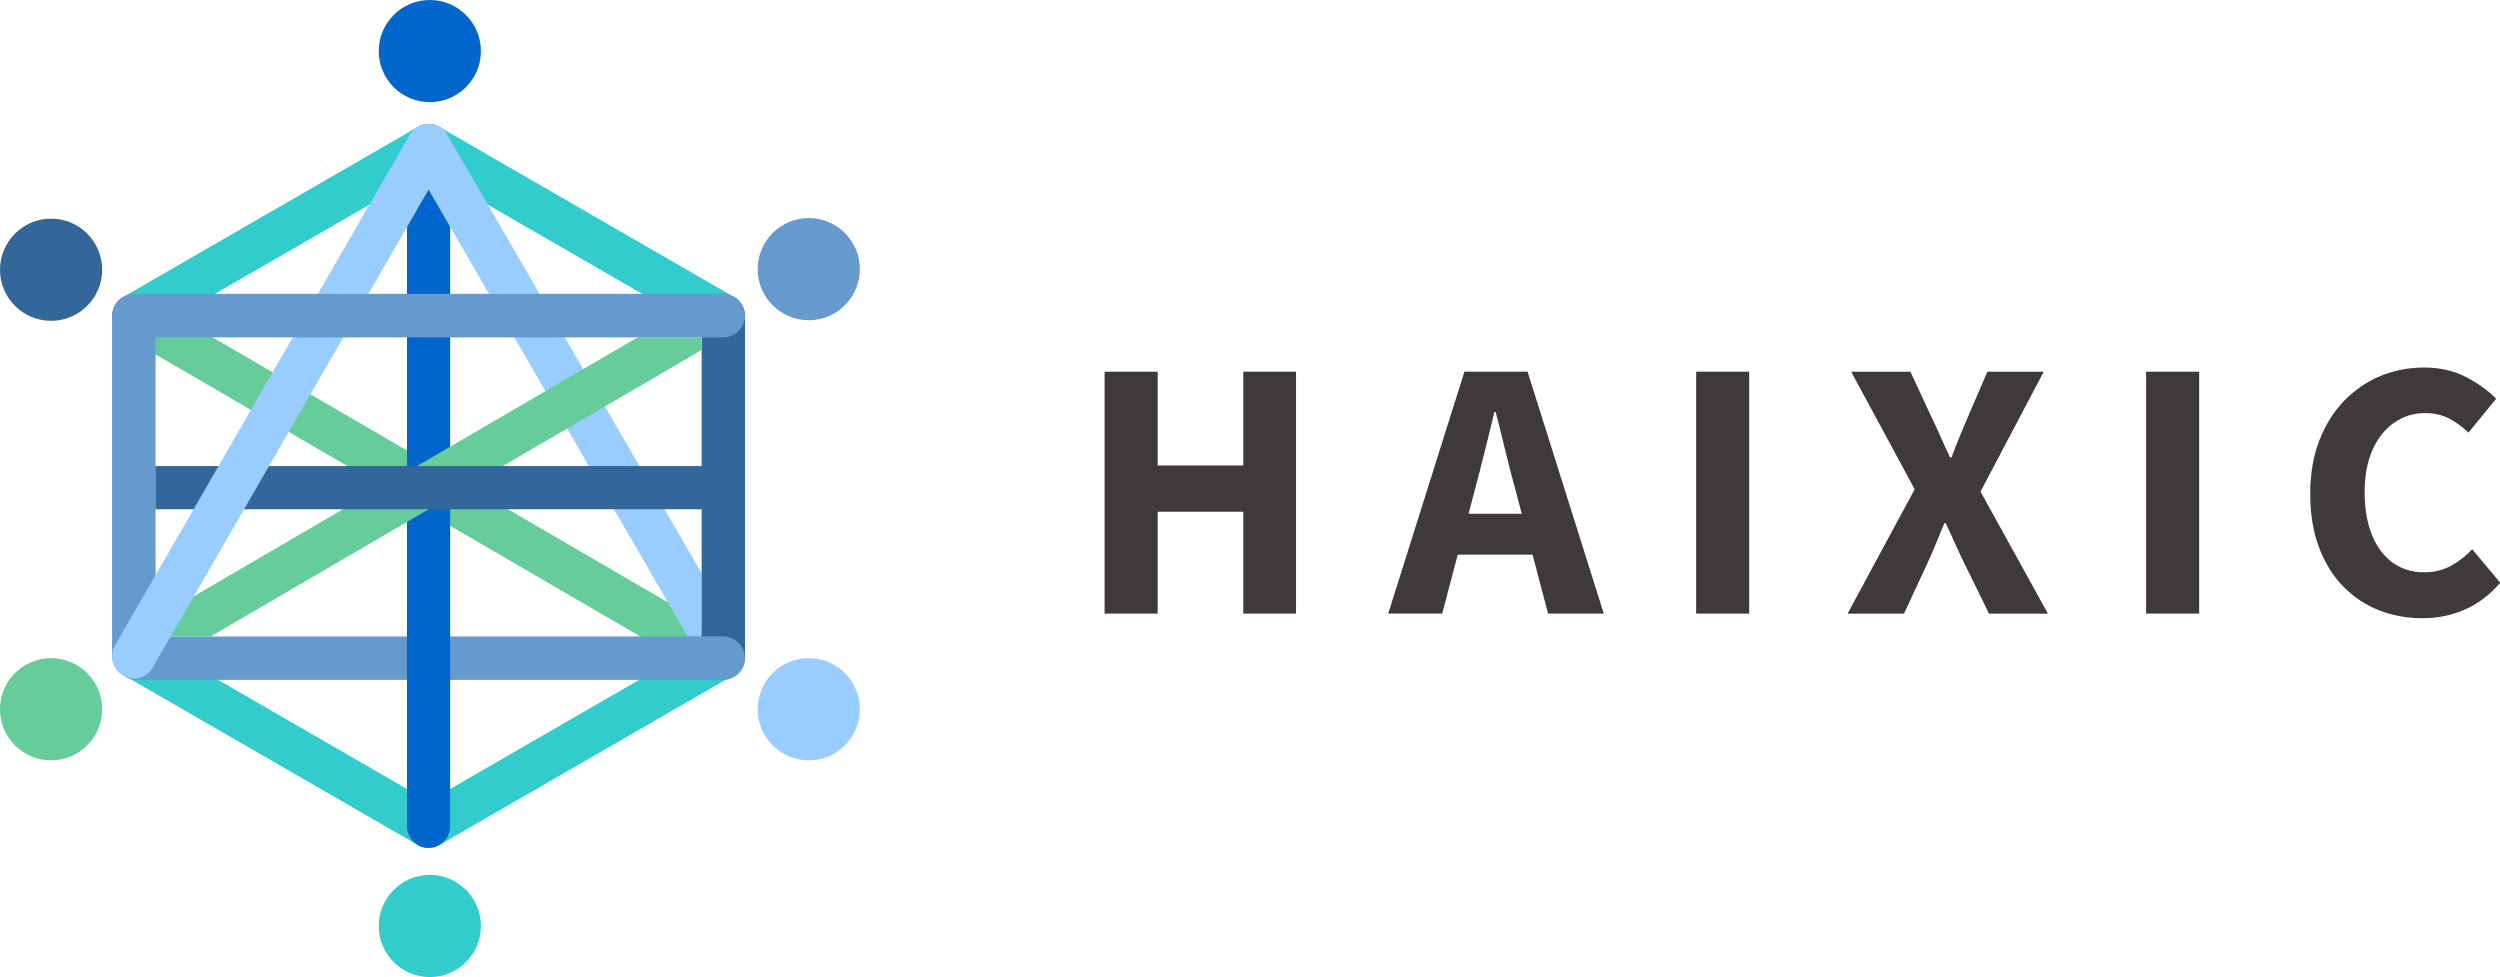
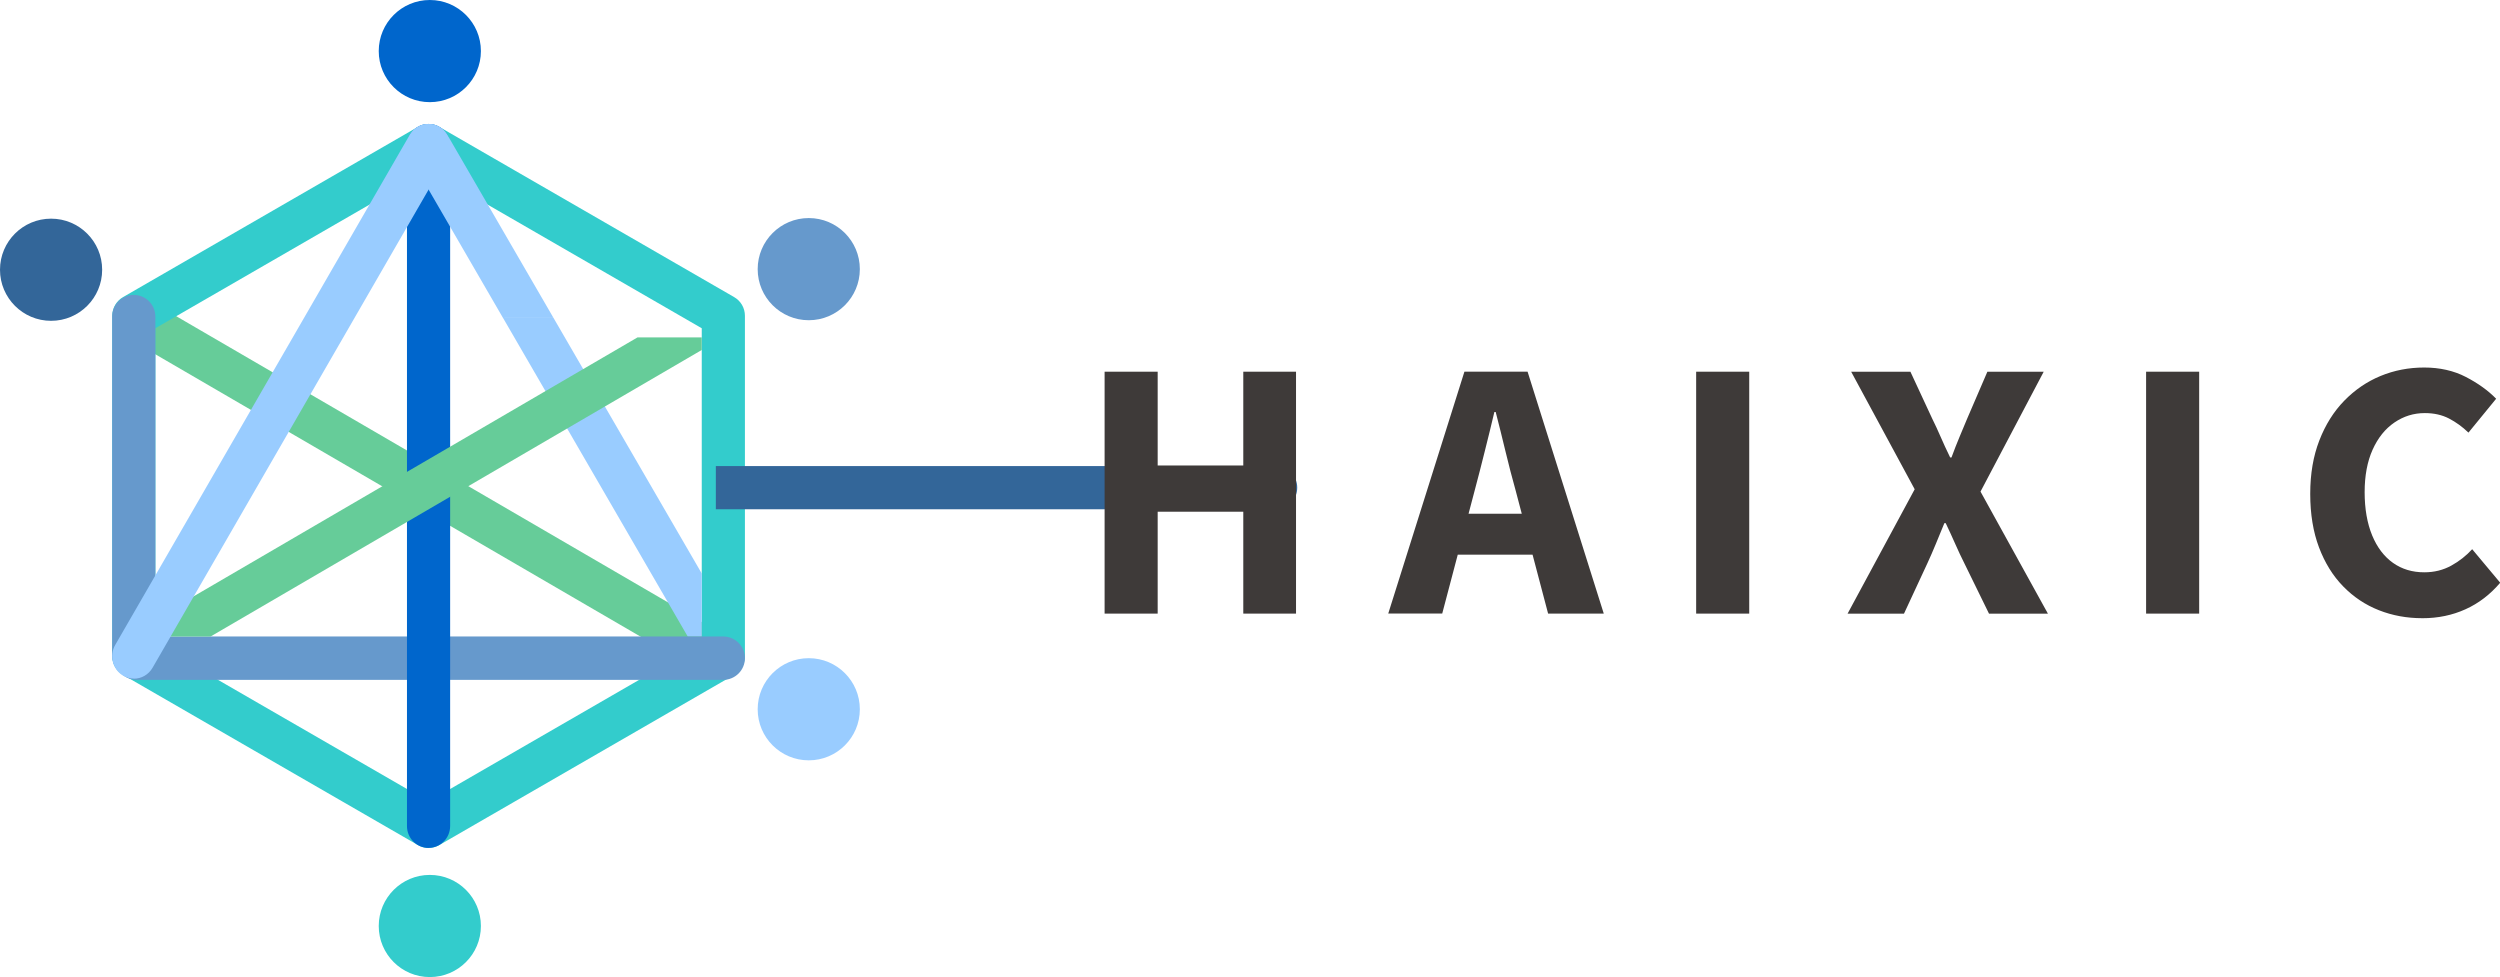
<svg xmlns="http://www.w3.org/2000/svg" id="_レイヤー_1" data-name="レイヤー 1" viewBox="0 0 376.38 147.09">
  <defs>
    <style>
      .cls-1 {
        fill: #69c;
      }

      .cls-2 {
        fill: #3cc;
      }

      .cls-3 {
        fill: #9cf;
      }

      .cls-4 {
        fill: #3e3a39;
      }

      .cls-5 {
        fill: #06c;
      }

      .cls-6 {
        fill: #369;
      }

      .cls-7 {
        fill: #6c9;
      }
    </style>
  </defs>
  <g>
    <g>
      <circle class="cls-5" cx="64.71" cy="7.69" r="7.69" />
      <circle class="cls-1" cx="121.76" cy="40.52" r="7.69" />
      <circle class="cls-3" cx="121.76" cy="106.78" r="7.69" />
      <circle class="cls-2" cx="64.71" cy="139.41" r="7.69" />
      <circle class="cls-6" cx="7.69" cy="40.61" r="7.69" />
-       <circle class="cls-7" cx="7.69" cy="106.78" r="7.69" />
    </g>
    <g>
      <path class="cls-7" d="M108.36,102.27c-.56,0-1.12-.14-1.64-.44L18.82,50.68c-1.56-.91-2.09-2.91-1.18-4.47.91-1.56,2.91-2.09,4.47-1.18l87.89,51.15c1.56.91,2.09,2.91,1.18,4.47-.61,1.04-1.7,1.63-2.83,1.63Z" />
      <path class="cls-2" d="M64.52,127.66c-.56,0-1.12-.15-1.62-.44l-44.38-25.62c-1.01-.58-1.62-1.65-1.62-2.81v-51.25c0-1.16.62-2.23,1.62-2.81l44.38-25.62c1.01-.58,2.24-.58,3.25,0l44.38,25.62c1.01.58,1.62,1.65,1.62,2.81v51.25c0,1.16-.62,2.23-1.62,2.81l-44.38,25.62c-.5.29-1.06.44-1.62.44ZM23.39,96.91l41.13,23.75,41.13-23.75v-47.49l-41.13-23.75-41.13,23.75v47.49Z" />
      <polyline class="cls-3" points="75.73 47.86 103.54 95.83 105.65 95.83 105.65 86.34 83.33 47.86" />
-       <path class="cls-6" d="M108.9,102.27c-1.79,0-3.25-1.47-3.25-3.29v-51.39c0-1.82,1.46-3.29,3.25-3.29s3.25,1.47,3.25,3.29v51.39c0,1.82-1.46,3.29-3.25,3.29Z" />
      <path class="cls-1" d="M108.86,102.36H20.59c-1.82,0-3.29-1.46-3.29-3.27s1.47-3.27,3.29-3.27h88.27c1.82,0,3.29,1.46,3.29,3.27s-1.47,3.27-3.29,3.27Z" />
      <path class="cls-5" d="M64.52,127.66c-1.79,0-3.25-1.47-3.25-3.29V21.95c0-1.82,1.46-3.29,3.25-3.29s3.25,1.47,3.25,3.29v102.41c0,1.82-1.46,3.29-3.25,3.29Z" />
      <path class="cls-7" d="M105.65,50.8h-9.68L18.9,95.76s-.07.05-.1.07h12.9l73.95-43.14v-1.88Z" />
-       <path class="cls-6" d="M107.77,76.67H23.39v-6.5h84.38c1.74,0,3.15,1.46,3.15,3.25s-1.41,3.25-3.15,3.25Z" />
+       <path class="cls-6" d="M107.77,76.67v-6.5h84.38c1.74,0,3.15,1.46,3.15,3.25s-1.41,3.25-3.15,3.25Z" />
      <path class="cls-1" d="M20.14,101.93c-1.79,0-3.25-1.46-3.25-3.26v-51.01c0-1.8,1.46-3.26,3.25-3.26s3.25,1.46,3.25,3.26v51.01c0,1.8-1.46,3.26-3.25,3.26Z" />
      <path class="cls-3" d="M20.16,102.17c-.57,0-1.14-.15-1.67-.47-1.55-.95-2.07-3.01-1.14-4.61L61.68,20.31c.92-1.6,2.93-2.12,4.48-1.18,1.55.95,2.07,3.01,1.14,4.61L22.97,100.53c-.61,1.06-1.7,1.65-2.82,1.65Z" />
      <path class="cls-3" d="M83.33,47.86l-15.98-27.56c-.92-1.59-2.93-2.11-4.48-1.17-1.55.94-2.07,3-1.14,4.59l14,24.15" />
-       <path class="cls-1" d="M108.84,50.8H20.19c-1.83,0-3.31-1.47-3.31-3.28s1.48-3.28,3.31-3.28h88.65c1.83,0,3.31,1.47,3.31,3.28s-1.48,3.28-3.31,3.28Z" />
    </g>
  </g>
  <g>
    <path class="cls-4" d="M166.3,92.38v-36.42h7.99v14.12h12.89v-14.12h7.94v36.42h-7.94v-15.34h-12.89v15.34h-7.99Z" />
    <path class="cls-4" d="M209,92.38l11.47-36.42h9.51l11.47,36.42h-8.38l-4.9-18.58c-.52-1.86-1.03-3.81-1.52-5.86-.49-2.04-.98-4.01-1.47-5.91h-.2c-.46,1.93-.94,3.91-1.45,5.93-.51,2.03-1,3.97-1.5,5.83l-4.9,18.58h-8.14ZM216.45,83.51v-6.17h17.45v6.17h-17.45Z" />
    <path class="cls-4" d="M255.36,92.38v-36.42h7.99v36.42h-7.99Z" />
    <path class="cls-4" d="M278.16,92.38l10.1-18.72-9.56-17.69h8.92l3.28,7.06c.42.85.84,1.75,1.25,2.7.41.95.89,1.99,1.45,3.14h.2c.42-1.14.83-2.19,1.23-3.14.39-.95.77-1.85,1.13-2.7l3.04-7.06h8.48l-9.51,18.04,10.15,18.38h-8.87l-3.72-7.6c-.46-.91-.91-1.87-1.35-2.87-.44-1-.92-2.05-1.45-3.16h-.2c-.46,1.11-.89,2.16-1.3,3.16-.41,1-.83,1.95-1.25,2.87l-3.53,7.6h-8.48Z" />
    <path class="cls-4" d="M323.1,92.38v-36.42h7.99v36.42h-7.99Z" />
    <path class="cls-4" d="M364.67,93.07c-2.32,0-4.49-.4-6.52-1.2-2.03-.8-3.82-1.99-5.37-3.58-1.55-1.58-2.77-3.55-3.65-5.88s-1.32-5.02-1.32-8.06.46-5.69,1.37-8.04c.91-2.35,2.16-4.35,3.75-5.98s3.41-2.88,5.47-3.73c2.06-.85,4.25-1.27,6.57-1.27s4.44.47,6.27,1.42c1.83.95,3.35,2.04,4.56,3.28l-4.17,5.1c-.91-.88-1.9-1.59-2.94-2.13-1.05-.54-2.26-.81-3.63-.81-1.67,0-3.19.47-4.58,1.42s-2.48,2.31-3.28,4.09c-.8,1.78-1.2,3.91-1.2,6.4s.38,4.68,1.13,6.5c.75,1.81,1.8,3.19,3.14,4.14,1.34.95,2.91,1.42,4.71,1.42,1.5,0,2.86-.34,4.07-1.01,1.21-.67,2.25-1.49,3.14-2.47l4.22,5.05c-1.5,1.76-3.24,3.1-5.22,3.99-1.98.9-4.14,1.35-6.49,1.35Z" />
  </g>
</svg>